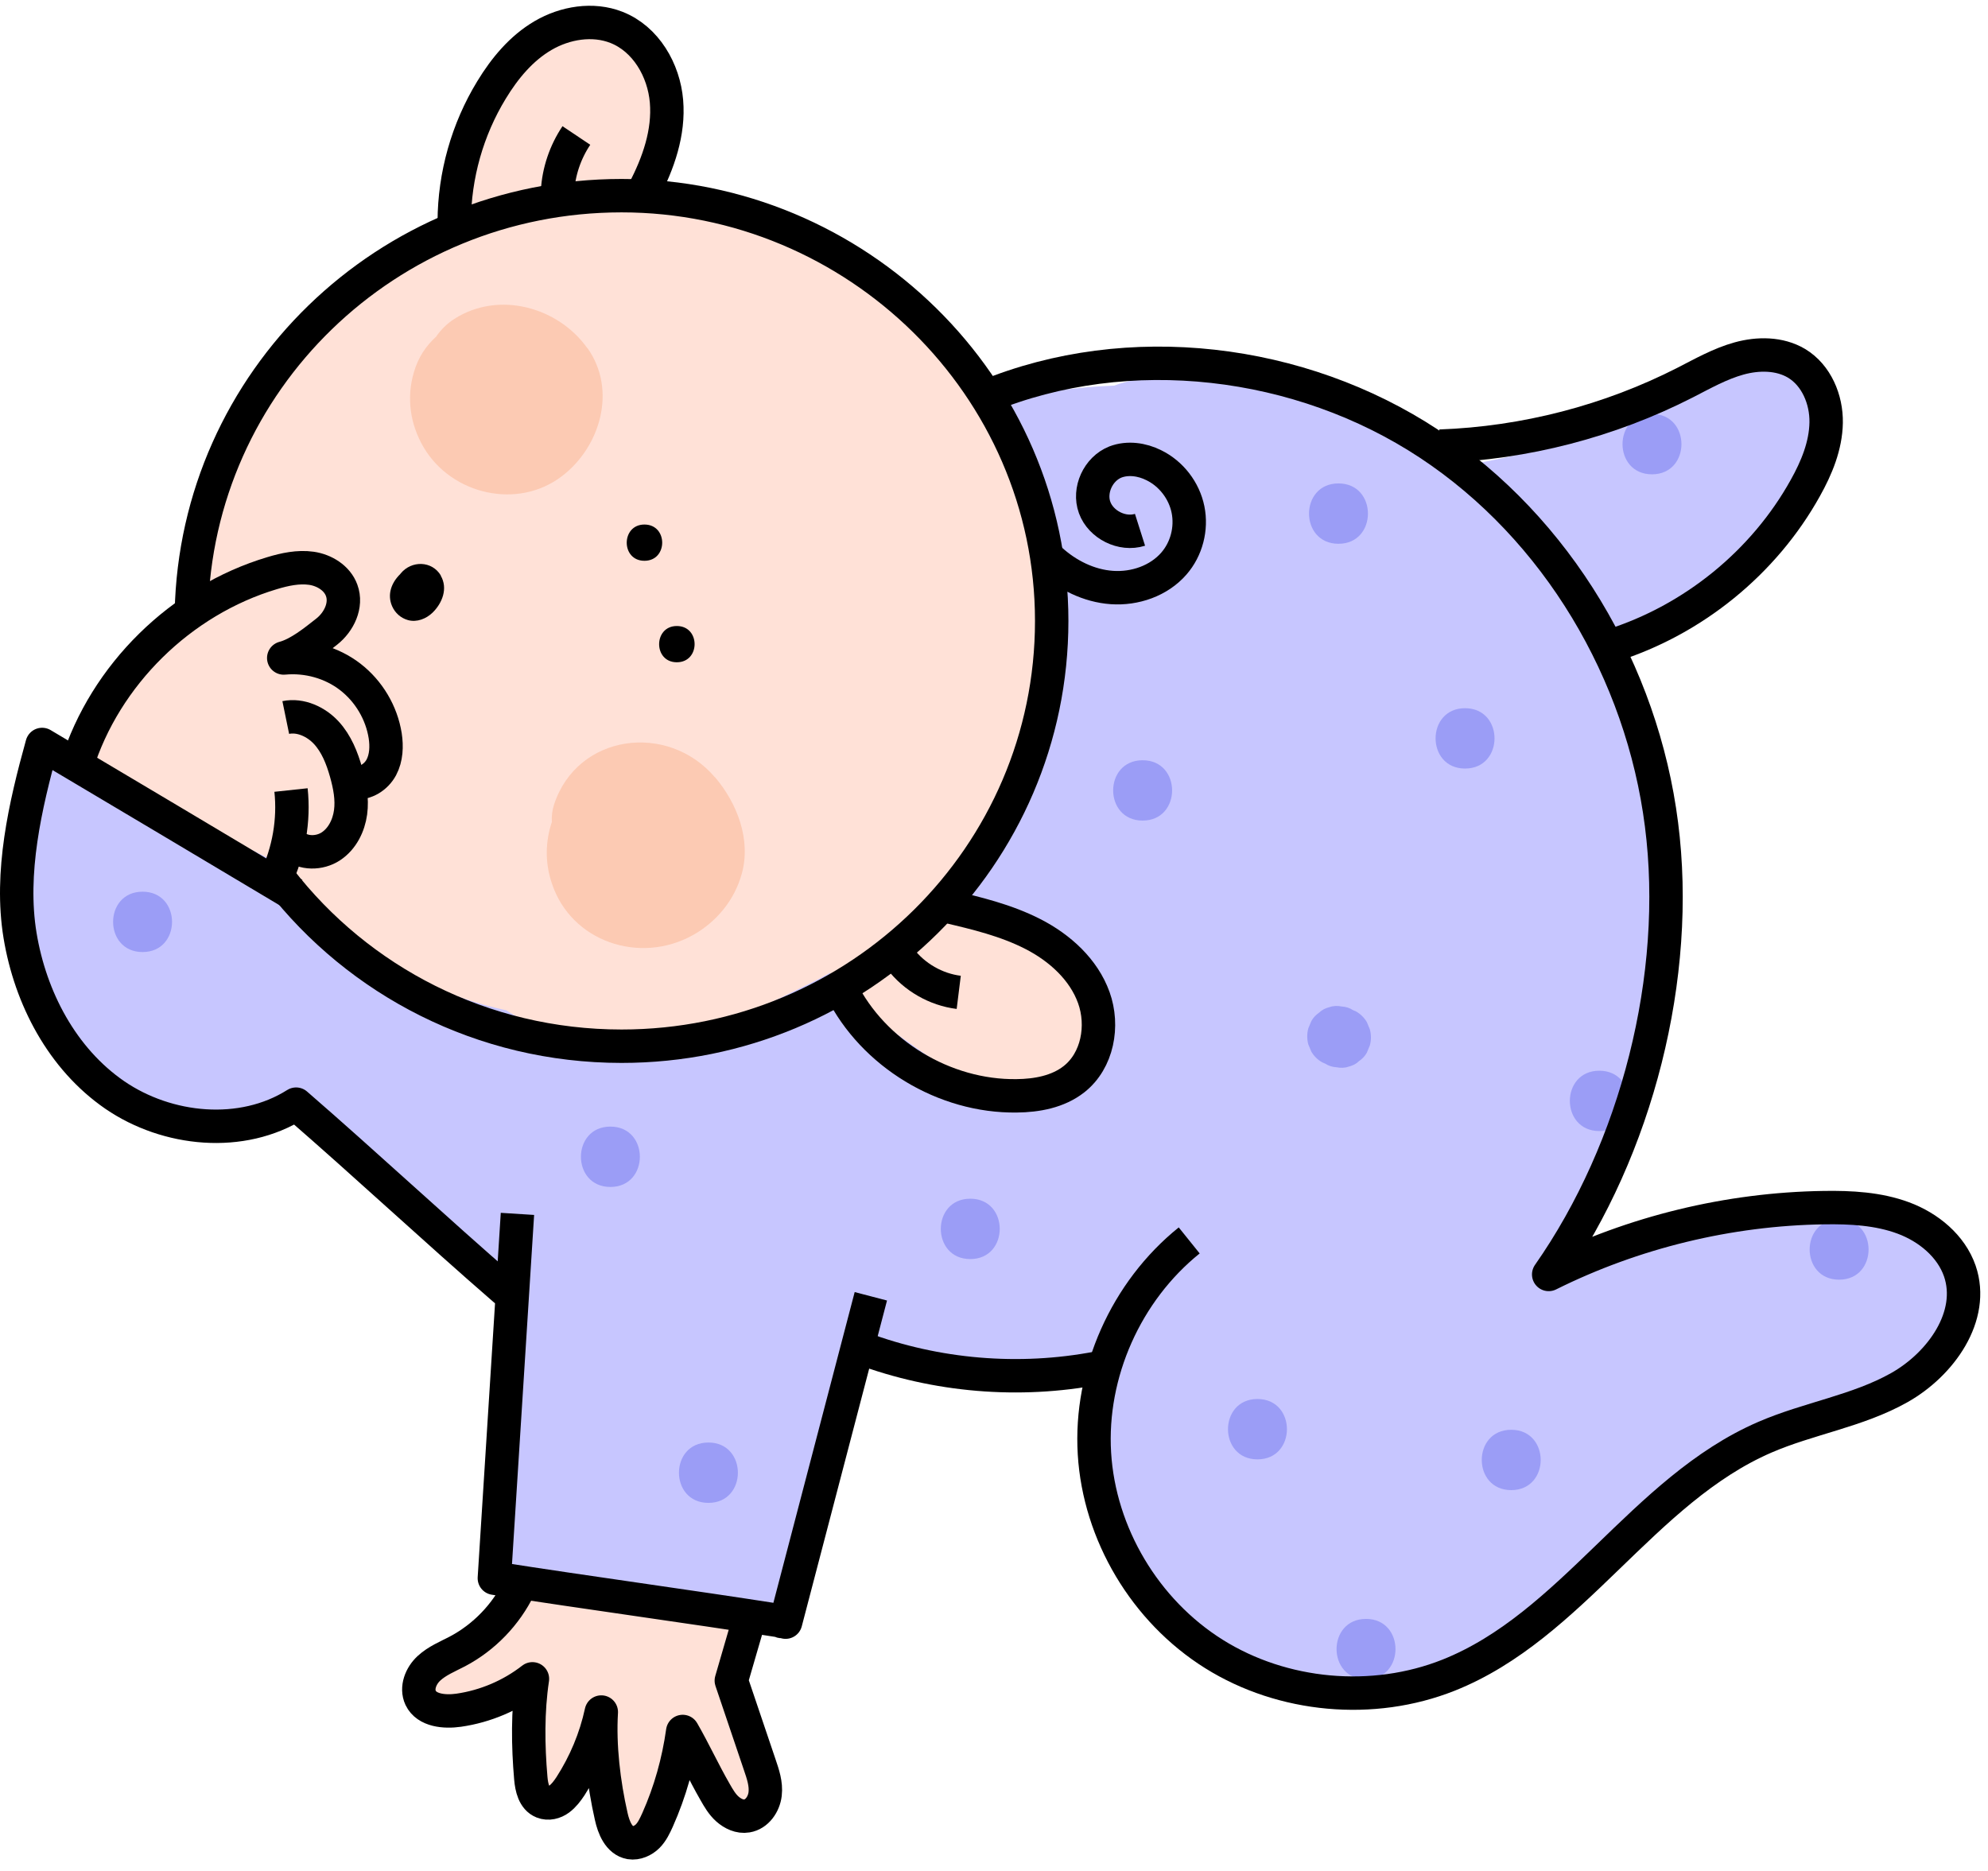
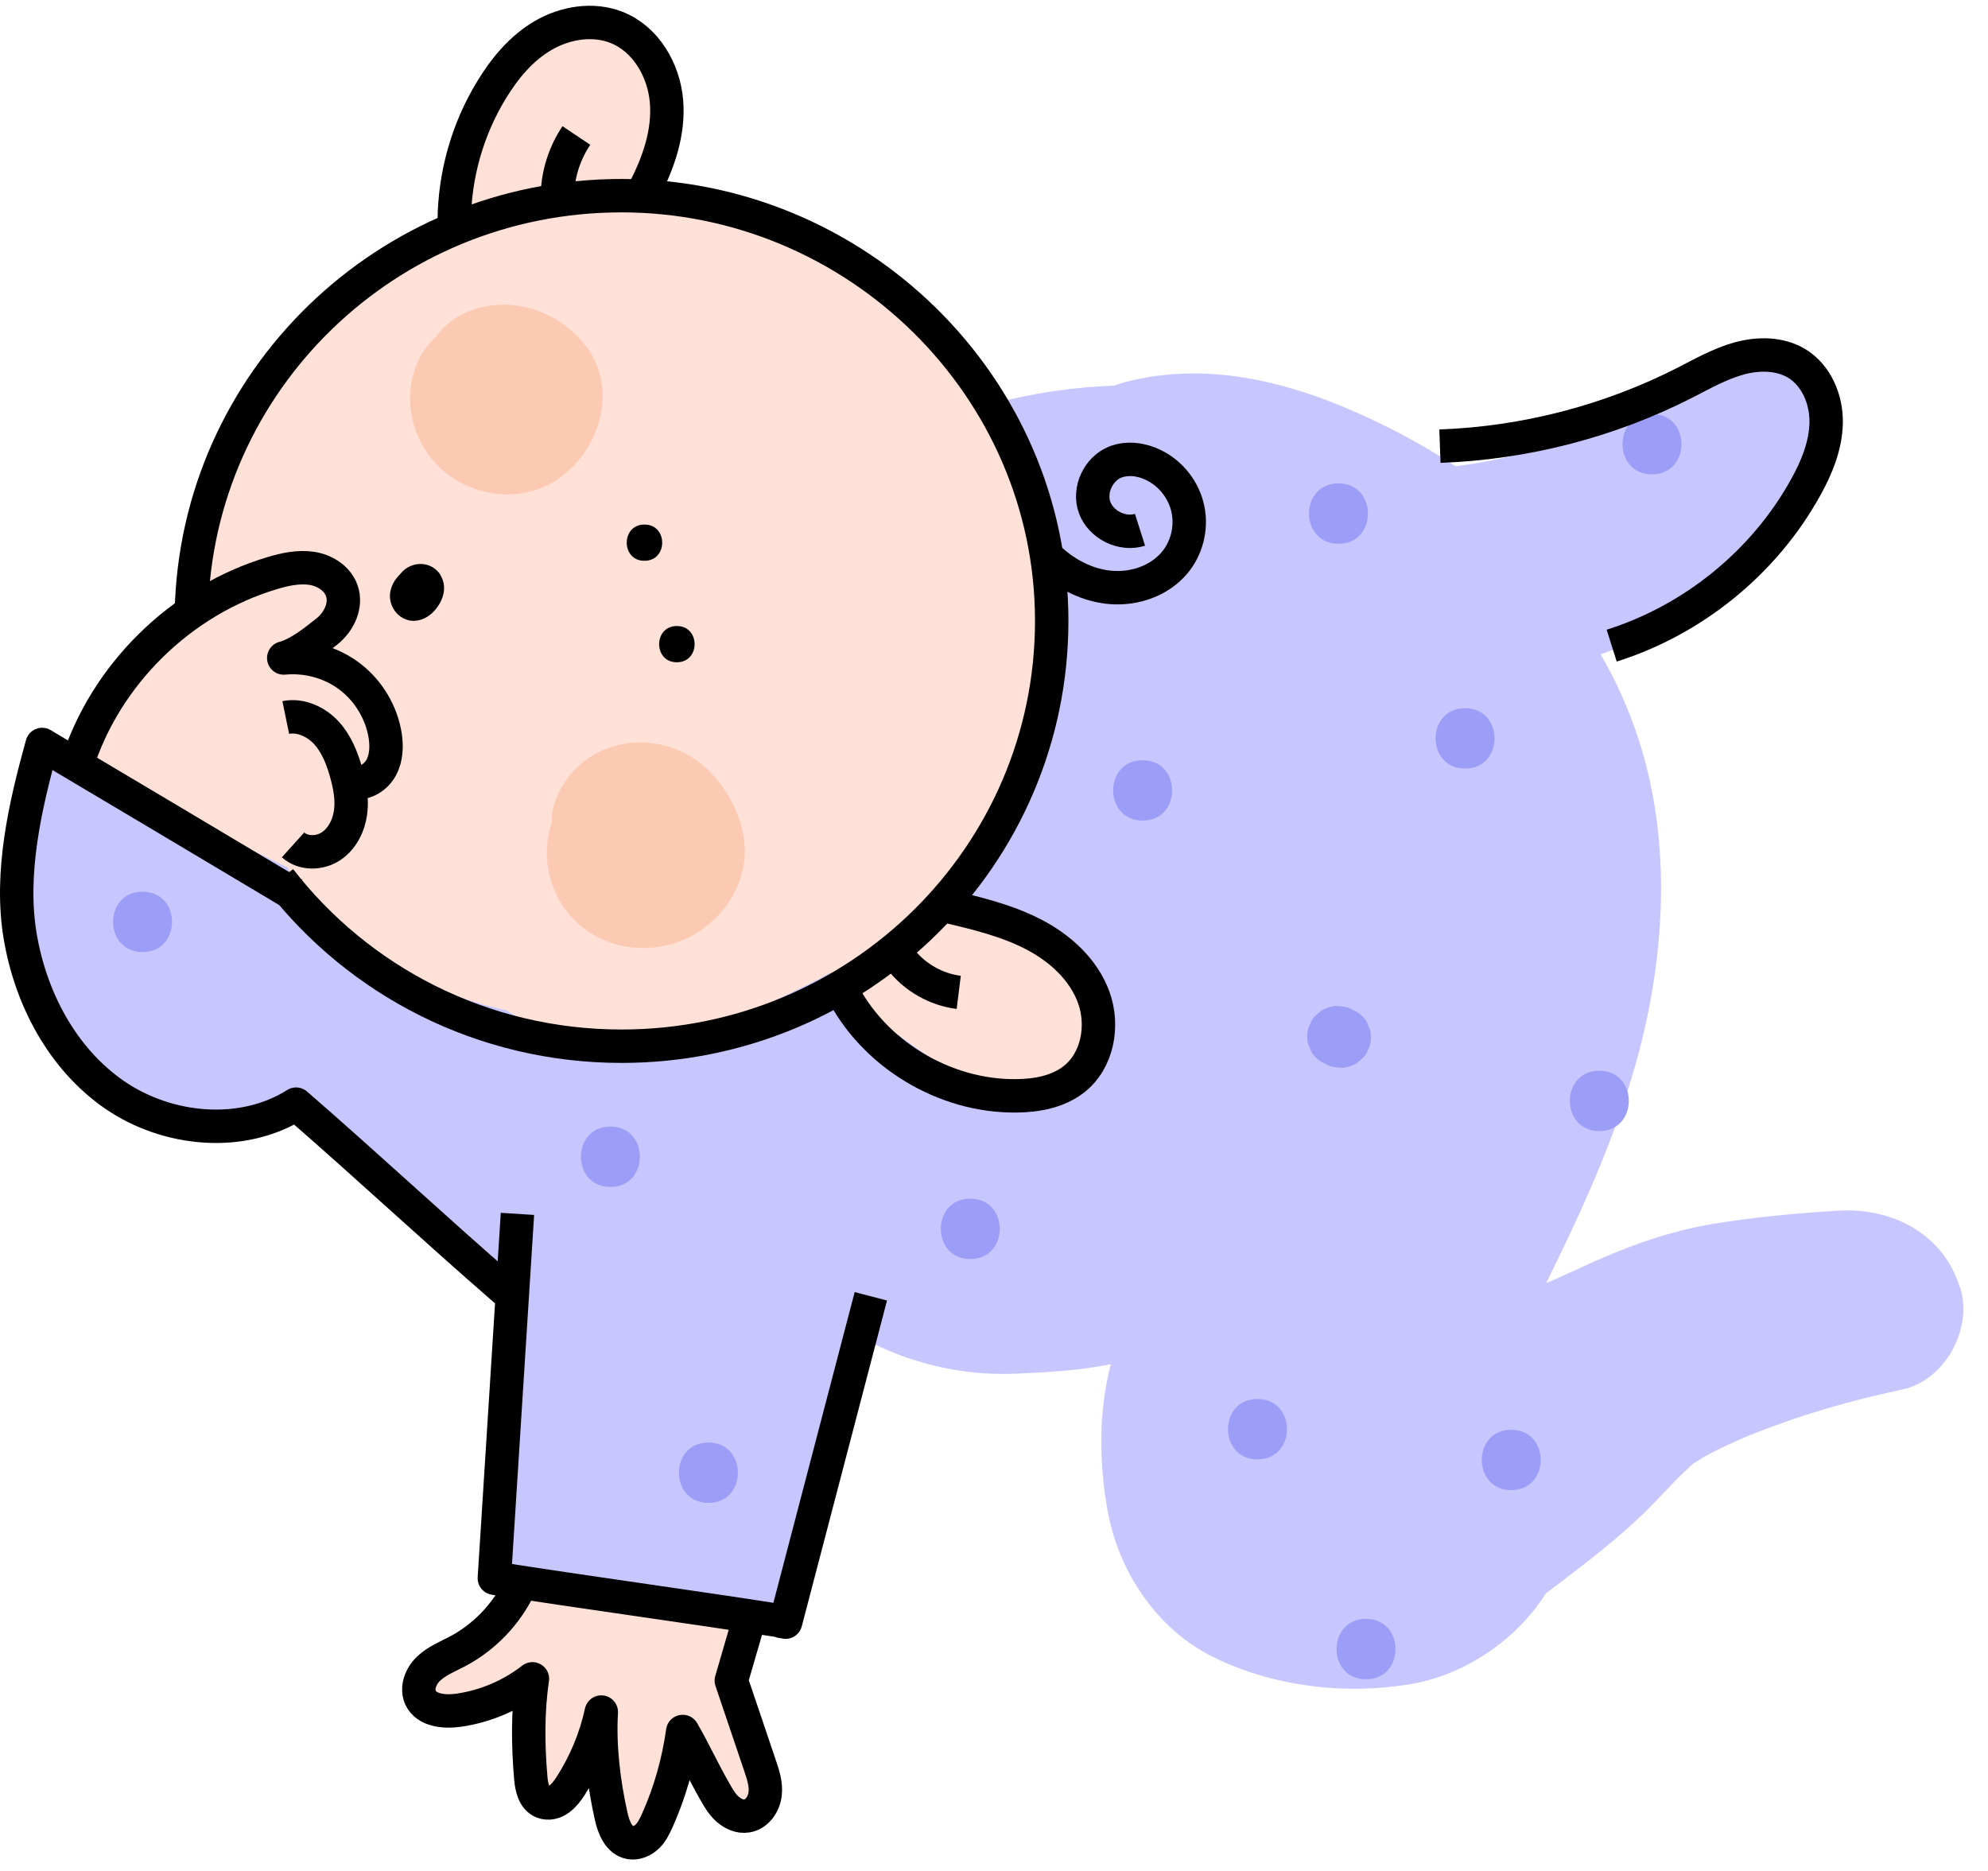
<svg xmlns="http://www.w3.org/2000/svg" width="119" height="112" viewBox="0 0 119 112" fill="none">
  <path d="M117.313 77.056C116.331 73.879 113.289 72.279 110.064 72.473C107.579 72.619 105.106 72.849 102.645 73.249C100.244 73.637 98.038 74.389 95.819 75.346C94.922 75.734 94.037 76.159 93.14 76.559C93.104 76.571 92.91 76.656 92.752 76.728C92.668 76.765 92.595 76.789 92.558 76.801C94.874 72.109 97.056 67.309 98.293 62.241C99.723 56.386 99.966 50.022 98.074 44.227C97.492 42.445 96.741 40.748 95.807 39.172C96.959 38.772 98.099 38.347 99.226 37.85C101.541 36.82 103.481 35.183 104.863 33.086C105.069 32.771 105.227 32.431 105.336 32.08C106.779 31.146 107.979 30.019 109.058 28.613C109.797 27.655 109.87 25.885 109.567 24.782C109.252 23.63 108.342 22.381 107.263 21.811C106.1 21.205 104.681 20.902 103.396 21.314C102.208 21.69 101.408 22.357 100.656 23.266C100.656 23.266 100.632 23.278 100.632 23.291C101.214 22.503 100.523 23.23 100.281 23.533C99.687 23.909 99.056 24.236 98.426 24.551C97.832 24.842 97.238 25.109 96.644 25.388C96.644 25.388 96.644 25.388 96.632 25.388C96.535 25.424 96.426 25.473 96.329 25.509C96.025 25.63 95.71 25.739 95.407 25.861C94.062 26.346 92.704 26.758 91.31 27.109C90.558 27.291 89.806 27.461 89.055 27.606C88.728 27.667 88.412 27.727 88.085 27.776C87.891 27.812 87.297 27.885 87.127 27.909C85.648 26.939 84.109 26.067 82.521 25.303C77.768 23.012 72.507 21.484 67.246 22.903C67.064 22.951 66.882 23.012 66.7 23.084C64.288 23.169 61.875 23.521 59.487 24.151C56.953 24.818 55.147 27.715 55.984 30.261C56.638 32.249 58.142 33.462 59.996 33.765C59.996 34.007 59.996 34.237 59.996 34.48C59.317 35.074 58.82 35.838 58.663 36.711C58.008 40.481 57.632 44.275 57.717 48.106C57.729 48.87 57.923 49.609 58.238 50.252C56.384 50.203 54.335 51.21 53.523 52.919C52.638 52.143 51.51 51.67 50.286 51.719C47.582 51.84 45.243 53.901 45.267 56.689C45.267 56.847 45.267 57.004 45.267 57.15L44.576 56.398C43.133 54.846 40.297 54.471 38.49 55.622C38.454 55.647 38.43 55.671 38.393 55.695C37.133 54.361 35.144 53.622 33.338 54.204C32.732 54.398 32.186 54.677 31.726 55.028C31.144 54.446 30.477 54.01 29.592 53.767C28.392 53.44 26.792 53.586 25.725 54.265C24.646 54.956 23.749 56.168 23.373 57.477C23.07 56.919 22.779 56.35 22.512 55.768C22.221 54.361 21.651 52.992 20.888 51.852C20.488 51.258 20.003 50.749 19.445 50.361C19.13 49.816 18.742 49.343 18.184 48.918C17.336 48.276 16.245 47.803 15.142 47.852C14.329 47.888 13.553 48.082 12.826 48.421C12.572 47.306 11.965 46.263 11.08 45.548C10.462 44.675 9.553 44.009 8.425 43.754C5.867 43.172 2.873 44.518 2.243 47.221C1.479 50.519 1.418 54.046 2.303 57.319C2.328 57.598 2.352 57.877 2.388 58.144C2.558 59.514 2.837 60.641 3.855 61.66C3.952 61.757 4.073 61.853 4.182 61.95C5.516 64.387 6.789 64.763 9.335 65.975C11.614 67.066 13.372 67.939 15.869 67.357C16.487 67.212 17.845 66.533 18.427 66.266C19.627 67.321 21.627 69.939 23.143 70.279C23.567 70.861 24.028 71.418 24.549 71.952C25.119 72.534 25.773 72.97 26.488 73.261C27.786 74.776 29.119 76.268 30.489 77.71C30.489 77.71 30.513 77.734 30.526 77.747C30.235 82.293 29.968 86.827 29.725 91.373C29.616 93.337 31.071 95.179 32.817 95.907C34.041 96.416 35.423 96.416 36.648 95.955C38.042 96.537 39.521 96.901 41.036 96.998C41.327 97.143 41.654 97.252 41.982 97.337C44.624 97.931 47.425 96.549 48.164 93.87C49.413 89.3 50.577 84.717 51.644 80.111C54.432 81.614 57.572 82.365 60.772 82.232C62.627 82.159 64.603 82.05 66.494 81.662C65.755 84.463 65.791 87.457 66.276 90.306C66.906 94.003 69.21 97.531 72.665 99.216C76.253 100.974 80.557 101.483 84.497 100.804C87.685 100.259 90.788 98.162 92.522 95.398C94.377 93.979 96.268 92.585 97.977 90.985C98.777 90.245 99.505 89.445 100.256 88.669C100.62 88.294 100.996 87.942 101.384 87.59C101.396 87.59 101.408 87.578 101.432 87.566C101.663 87.445 101.869 87.287 102.099 87.166C102.548 86.912 103.02 86.681 103.493 86.463C103.736 86.354 103.978 86.245 104.221 86.136C104.281 86.111 104.427 86.051 104.56 85.99C104.706 85.93 104.839 85.869 104.863 85.869C105.118 85.772 105.384 85.663 105.639 85.566C106.16 85.372 106.682 85.178 107.215 84.996C109.385 84.257 111.591 83.663 113.834 83.19C116.441 82.644 118.101 79.529 117.338 77.08L117.313 77.056ZM22.282 55.343C22.246 55.246 22.209 55.162 22.173 55.077C22.052 54.725 21.979 54.386 22.294 55.38C22.294 55.38 22.294 55.368 22.294 55.356L22.282 55.343Z" fill="#C7C6FF" />
  <path d="M64.578 58.665C63.645 57.271 62.117 56.483 60.578 55.865C59.487 55.428 58.347 55.125 57.244 54.701C57.244 54.701 56.699 54.471 56.638 54.434C56.492 54.361 56.335 54.289 56.189 54.216C57.28 53.028 58.262 51.767 58.978 50.252C59.862 48.361 60.469 46.409 60.881 44.384C61.245 44.142 61.535 43.815 61.73 43.39C62.942 40.699 63.233 37.971 62.808 35.062C62.566 33.365 62.057 31.74 61.463 30.14C61.208 29.182 60.844 28.237 60.36 27.352C60.117 26.915 59.766 26.564 59.353 26.309C57.717 22.624 55.413 19.302 52.055 16.89C49.679 15.192 46.77 14.319 44.042 13.325C42.599 12.804 41.133 12.162 39.569 12.174C39.29 12.174 39.023 12.198 38.757 12.234C39.157 11.107 39.46 9.943 39.714 8.804C40.284 6.173 39.836 3.118 37.241 1.663C35.641 0.766 33.665 1.021 32.404 2.354C31.64 3.154 30.974 4.148 30.392 5.094C29.822 6.015 29.325 6.997 28.901 8.004C28.367 8.998 27.979 10.076 27.822 11.228C27.749 11.786 27.773 12.368 27.907 12.913C24.439 14.416 21.203 16.514 18.766 19.375C15.117 23.642 13.456 29.122 11.468 34.262C11.201 34.965 11.31 35.765 11.662 36.456C10.159 37.608 8.716 38.832 7.37 40.166C7.092 40.444 6.873 40.784 6.716 41.148C6.291 41.402 5.916 41.766 5.673 42.227C4.873 43.718 5.261 45.694 6.825 46.554C10.243 48.446 13.723 50.24 17.238 51.949C17.711 53.198 18.717 54.192 19.699 55.053C20.73 55.962 21.857 56.81 23.021 57.538C25.167 58.871 27.616 59.877 30.101 60.435C30.161 60.447 30.234 60.459 30.295 60.471C31.556 61.284 32.913 61.926 34.38 62.363C36.926 63.102 39.484 62.86 41.933 61.89C44.139 61.005 46.273 59.962 48.406 58.908C48.831 58.702 49.255 58.483 49.679 58.241C50.746 59.974 52.649 61.15 54.383 62.399C56.929 64.23 60.311 66.472 63.354 64.157C65.015 62.884 65.839 60.532 64.591 58.665H64.578Z" fill="#FFE1D7" />
  <path d="M46 106.5C45.77 105.13 45.788 104.489 44.915 103.447C44.261 102.659 43.339 101.859 43.388 100.755C43.388 100.586 43.388 100.428 43.351 100.271C44.006 99.931 44.479 99.216 44.479 98.476C44.479 97.349 43.557 96.549 42.466 96.488C40.939 96.403 39.46 96.391 37.981 96.015C36.502 95.627 34.986 95.591 33.495 95.882C33.277 95.627 33.035 95.385 32.768 95.143C31.847 94.33 30.247 94.355 29.616 95.543C29.01 96.67 29.003 99.073 27.5 99C26.421 98.951 24.743 99.204 24.743 100.246C24.743 101.362 25.664 102.186 26.755 102.234C28.319 102.307 29.592 101.713 30.646 100.804C30.731 100.974 30.853 101.131 30.998 101.277C31.289 101.568 31.713 101.762 32.15 101.822L31.713 105.532C31.592 106.599 32.732 107.52 33.726 107.52C34.914 107.52 35.605 106.599 35.738 105.532C35.811 104.901 35.884 104.271 35.956 103.641C36.199 103.786 36.465 103.895 36.744 103.944C36.562 105.144 36.368 106.344 36.187 107.532C36.017 108.587 36.453 109.666 37.593 109.981C38.551 110.236 39.896 109.666 40.066 108.599C40.272 107.253 40.49 105.92 40.696 104.574C40.83 104.768 40.975 104.962 41.133 105.144C41.872 106.065 42.769 106.841 42.963 108.041C43.145 109.096 43.945 108.866 44.915 108.599C46.055 108.284 46.67 108.587 46.5 107.52L46 106.5Z" fill="#FFE1D7" />
  <path d="M35.156 20.841C33.41 18.38 29.846 17.386 27.191 19.095C26.755 19.374 26.391 19.737 26.1 20.162C25.494 20.707 25.034 21.398 24.779 22.271C24.318 23.811 24.549 25.399 25.361 26.781C27.034 29.617 30.998 30.527 33.641 28.502C35.944 26.744 36.938 23.338 35.168 20.841H35.156Z" fill="#FCCAB3" />
  <path d="M42.793 46.53C39.981 43.22 34.562 43.923 33.168 48.154C33.059 48.494 33.01 48.845 33.034 49.209C32.646 50.361 32.61 51.634 33.034 52.882C34.186 56.374 38.296 57.756 41.484 55.974C42.89 55.186 43.957 53.889 44.393 52.337C44.975 50.288 44.139 48.106 42.805 46.53H42.793Z" fill="#FCCAB3" />
  <path d="M8.534 53.379C6.182 53.379 6.182 56.992 8.534 56.992C10.886 56.992 10.886 53.379 8.534 53.379Z" fill="#9B9DF6" />
  <path d="M36.538 67.441C34.186 67.441 34.186 71.054 36.538 71.054C38.89 71.054 38.89 67.441 36.538 67.441Z" fill="#9B9DF6" />
  <path d="M42.406 86.353C40.054 86.353 40.054 89.966 42.406 89.966C44.757 89.966 44.757 86.353 42.406 86.353Z" fill="#9B9DF6" />
  <path d="M58.08 71.758C55.728 71.758 55.728 75.371 58.08 75.371C60.432 75.371 60.432 71.758 58.08 71.758Z" fill="#9B9DF6" />
  <path d="M68.397 45.51C66.045 45.51 66.045 49.122 68.397 49.122C70.749 49.122 70.749 45.51 68.397 45.51Z" fill="#9B9DF6" />
  <path d="M80.12 28.939C77.769 28.939 77.769 32.552 80.12 32.552C82.472 32.552 82.472 28.939 80.12 28.939Z" fill="#9B9DF6" />
  <path d="M87.697 42.395C85.345 42.395 85.345 46.007 87.697 46.007C90.049 46.007 90.049 42.395 87.697 42.395Z" fill="#9B9DF6" />
  <path d="M81.999 61.621C81.939 61.476 81.878 61.33 81.818 61.185C81.66 60.918 81.442 60.7 81.163 60.542L80.993 60.47C80.787 60.336 80.557 60.264 80.314 60.252C80.072 60.203 79.829 60.203 79.587 60.288C79.345 60.349 79.138 60.446 78.969 60.615C78.775 60.748 78.617 60.906 78.496 61.124C78.435 61.27 78.375 61.415 78.314 61.561C78.229 61.876 78.229 62.203 78.314 62.519C78.375 62.664 78.435 62.809 78.496 62.955C78.654 63.222 78.872 63.44 79.151 63.597C79.211 63.622 79.26 63.646 79.32 63.67C79.526 63.803 79.757 63.876 79.999 63.888C80.242 63.937 80.484 63.937 80.727 63.852C80.969 63.791 81.175 63.694 81.345 63.525C81.539 63.391 81.696 63.234 81.818 63.016C81.878 62.87 81.939 62.725 81.999 62.579C82.084 62.264 82.084 61.937 81.999 61.621Z" fill="#9B9DF6" />
  <path d="M95.734 64.096C93.382 64.096 93.382 67.708 95.734 67.708C98.086 67.708 98.086 64.096 95.734 64.096Z" fill="#9B9DF6" />
  <path d="M75.271 83.748C72.919 83.748 72.919 87.361 75.271 87.361C77.623 87.361 77.623 83.748 75.271 83.748Z" fill="#9B9DF6" />
  <path d="M90.461 85.59C88.109 85.59 88.109 89.202 90.461 89.202C92.812 89.202 92.812 85.59 90.461 85.59Z" fill="#9B9DF6" />
-   <path d="M81.769 96.912C79.417 96.912 79.417 100.525 81.769 100.525C84.121 100.525 84.121 96.912 81.769 96.912Z" fill="#9B9DF6" />
-   <path d="M110.088 72.992C107.736 72.992 107.736 76.605 110.088 76.605C112.439 76.605 112.439 72.992 110.088 72.992Z" fill="#9B9DF6" />
+   <path d="M81.769 96.912C79.417 96.912 79.417 100.525 81.769 100.525C84.121 100.525 84.121 96.912 81.769 96.912" fill="#9B9DF6" />
  <path d="M98.886 24.781C96.535 24.781 96.535 28.394 98.886 28.394C101.238 28.394 101.238 24.781 98.886 24.781Z" fill="#9B9DF6" />
  <path d="M17.59 53.537C12.571 50.543 7.552 47.549 2.521 44.566C1.503 48.227 0.582 52.252 1.2 55.998C1.818 59.744 3.721 63.381 6.873 65.551C10.025 67.709 14.487 68.145 17.724 66.097C21.918 69.734 26.003 73.552 30.198 77.189C30.137 77.129 30.077 77.08 30.016 77.019" stroke="black" stroke-width="2" stroke-linejoin="round" />
-   <path d="M16.499 52.639C17.287 50.978 17.614 49.111 17.42 47.293" stroke="black" stroke-width="2" stroke-linejoin="round" />
  <path d="M17.542 50.577C18.148 51.123 19.13 51.11 19.809 50.662C20.488 50.213 20.876 49.425 20.985 48.625C21.094 47.825 20.936 47.013 20.718 46.237C20.476 45.376 20.136 44.516 19.53 43.861C18.924 43.206 17.99 42.77 17.105 42.952" stroke="black" stroke-width="2" stroke-linejoin="round" />
  <path d="M21.227 46.844C21.882 46.929 22.524 46.505 22.827 45.935C23.13 45.365 23.154 44.674 23.058 44.044C22.839 42.662 22.076 41.377 20.96 40.516C19.845 39.655 18.39 39.255 16.984 39.389C17.893 39.146 18.814 38.395 19.554 37.813C20.294 37.231 20.778 36.225 20.451 35.34C20.184 34.6 19.409 34.127 18.633 34.018C17.857 33.909 17.057 34.079 16.293 34.309C10.813 35.946 6.292 40.407 4.606 45.802" stroke="black" stroke-width="2" stroke-linejoin="round" />
  <path d="M11.456 36.638C11.747 22.817 23.155 11.713 37.205 11.713C51.256 11.713 62.954 23.108 62.954 37.171C62.954 51.234 51.425 62.629 37.205 62.629C28.865 62.629 21.457 58.713 16.754 52.64" stroke="black" stroke-width="2" stroke-linejoin="round" />
  <path d="M26.391 34.455C25.858 33.558 24.633 33.546 23.991 34.322C23.979 34.334 23.966 34.358 23.954 34.37C23.433 34.879 23.166 35.582 23.469 36.285C23.651 36.698 23.991 37.001 24.427 37.122C24.96 37.267 25.518 37.037 25.894 36.673C26.476 36.104 26.827 35.219 26.379 34.455H26.391Z" fill="black" />
  <path d="M38.575 31.4C37.169 31.4 37.157 33.57 38.575 33.57C39.993 33.57 39.993 31.4 38.575 31.4Z" fill="black" />
  <path d="M40.514 37.475C39.108 37.475 39.096 39.645 40.514 39.645C41.933 39.645 41.933 37.475 40.514 37.475Z" fill="black" />
  <path d="M27.191 13.265C27.203 10.501 27.979 7.749 29.422 5.385C30.21 4.088 31.204 2.888 32.513 2.124C33.823 1.36 35.483 1.081 36.902 1.639C38.66 2.33 39.739 4.197 39.896 6.064C40.054 7.931 39.411 9.774 38.538 11.434" stroke="black" stroke-width="2" stroke-linejoin="round" />
  <path d="M33.374 11.469C33.435 10.281 33.835 9.105 34.501 8.111" stroke="black" stroke-width="2" stroke-linejoin="round" />
  <path d="M50.358 59.234C52.273 63.077 56.529 65.66 60.856 65.599C62.069 65.587 63.329 65.356 64.287 64.605C65.706 63.49 66.081 61.404 65.475 59.719C64.869 58.034 63.439 56.737 61.826 55.913C60.214 55.088 58.444 54.664 56.674 54.252C56.686 54.3 56.71 54.349 56.722 54.397" stroke="black" stroke-width="2" stroke-linejoin="round" />
  <path d="M53.898 57.404C54.734 58.495 56.02 59.235 57.389 59.405" stroke="black" stroke-width="2" stroke-linejoin="round" />
  <path d="M62.869 33.497C63.875 34.419 65.172 35.073 66.555 35.17C67.936 35.267 69.367 34.77 70.264 33.74C71.028 32.867 71.343 31.642 71.113 30.503C70.882 29.363 70.106 28.357 69.064 27.848C68.361 27.496 67.512 27.375 66.773 27.654C65.73 28.066 65.148 29.351 65.524 30.381C65.9 31.412 67.173 32.054 68.24 31.715" stroke="black" stroke-width="2" stroke-linejoin="round" />
  <path d="M52.128 77.6C50.431 84.098 48.722 90.608 47.025 97.106C47.037 97.009 46.746 97.13 46.77 97.033C41.036 96.136 35.326 95.372 29.592 94.475C30.052 87.201 30.513 79.94 30.974 72.666" stroke="black" stroke-width="2" stroke-linejoin="round" />
  <path d="M31.083 95.019C30.295 96.644 28.985 98.014 27.373 98.862C26.791 99.165 26.161 99.42 25.676 99.869C25.191 100.317 24.9 101.045 25.179 101.639C25.543 102.402 26.61 102.499 27.458 102.378C29.058 102.148 30.598 101.493 31.871 100.499C31.58 102.439 31.604 104.5 31.774 106.451C31.822 107.009 31.968 107.664 32.489 107.87C32.816 108.003 33.192 107.906 33.471 107.7C33.75 107.494 33.956 107.215 34.15 106.924C35.023 105.566 35.653 104.063 35.993 102.487C35.871 104.512 36.138 106.755 36.587 108.731C36.732 109.397 37.047 110.185 37.726 110.306C38.102 110.367 38.502 110.185 38.769 109.919C39.035 109.652 39.205 109.288 39.363 108.937C40.114 107.252 40.611 105.469 40.866 103.651C41.545 104.827 42.127 106.1 42.806 107.276C43.012 107.639 43.23 108.015 43.545 108.294C43.86 108.573 44.285 108.779 44.709 108.706C45.315 108.609 45.727 108.003 45.8 107.397C45.873 106.791 45.667 106.197 45.473 105.627C44.903 103.954 44.345 102.281 43.776 100.608C44.115 99.457 44.43 98.341 44.77 97.189" stroke="black" stroke-width="2" stroke-linejoin="round" />
-   <path d="M59.026 23.739C67.573 20.224 77.841 21.485 85.539 26.564C93.237 31.643 98.304 40.275 99.456 49.355C100.62 58.435 97.977 68.764 92.703 76.292C97.795 73.758 103.481 72.376 109.178 72.292C110.779 72.267 112.427 72.352 113.93 72.91C115.434 73.468 116.792 74.583 117.313 76.086C118.234 78.777 116.185 81.663 113.688 83.069C111.191 84.475 108.269 84.899 105.638 86.039C98.328 89.203 94.11 97.338 86.703 100.283C82.181 102.078 76.786 101.593 72.664 99.01C68.542 96.428 65.803 91.822 65.512 87.009C65.221 82.196 67.403 77.298 71.185 74.255" stroke="black" stroke-width="2" stroke-linejoin="round" />
-   <path d="M51.57 80.705C56.056 82.378 61.002 82.79 65.706 81.893" stroke="black" stroke-width="2" stroke-linejoin="round" />
  <path d="M96.474 38.649C101.359 37.109 105.59 33.667 108.063 29.217C108.742 28.005 109.288 26.684 109.312 25.302C109.336 23.92 108.73 22.465 107.542 21.75C106.523 21.144 105.238 21.144 104.099 21.459C102.959 21.774 101.917 22.368 100.874 22.901C96.34 25.217 91.285 26.526 86.193 26.708" stroke="black" stroke-width="2" stroke-linejoin="round" />
</svg>